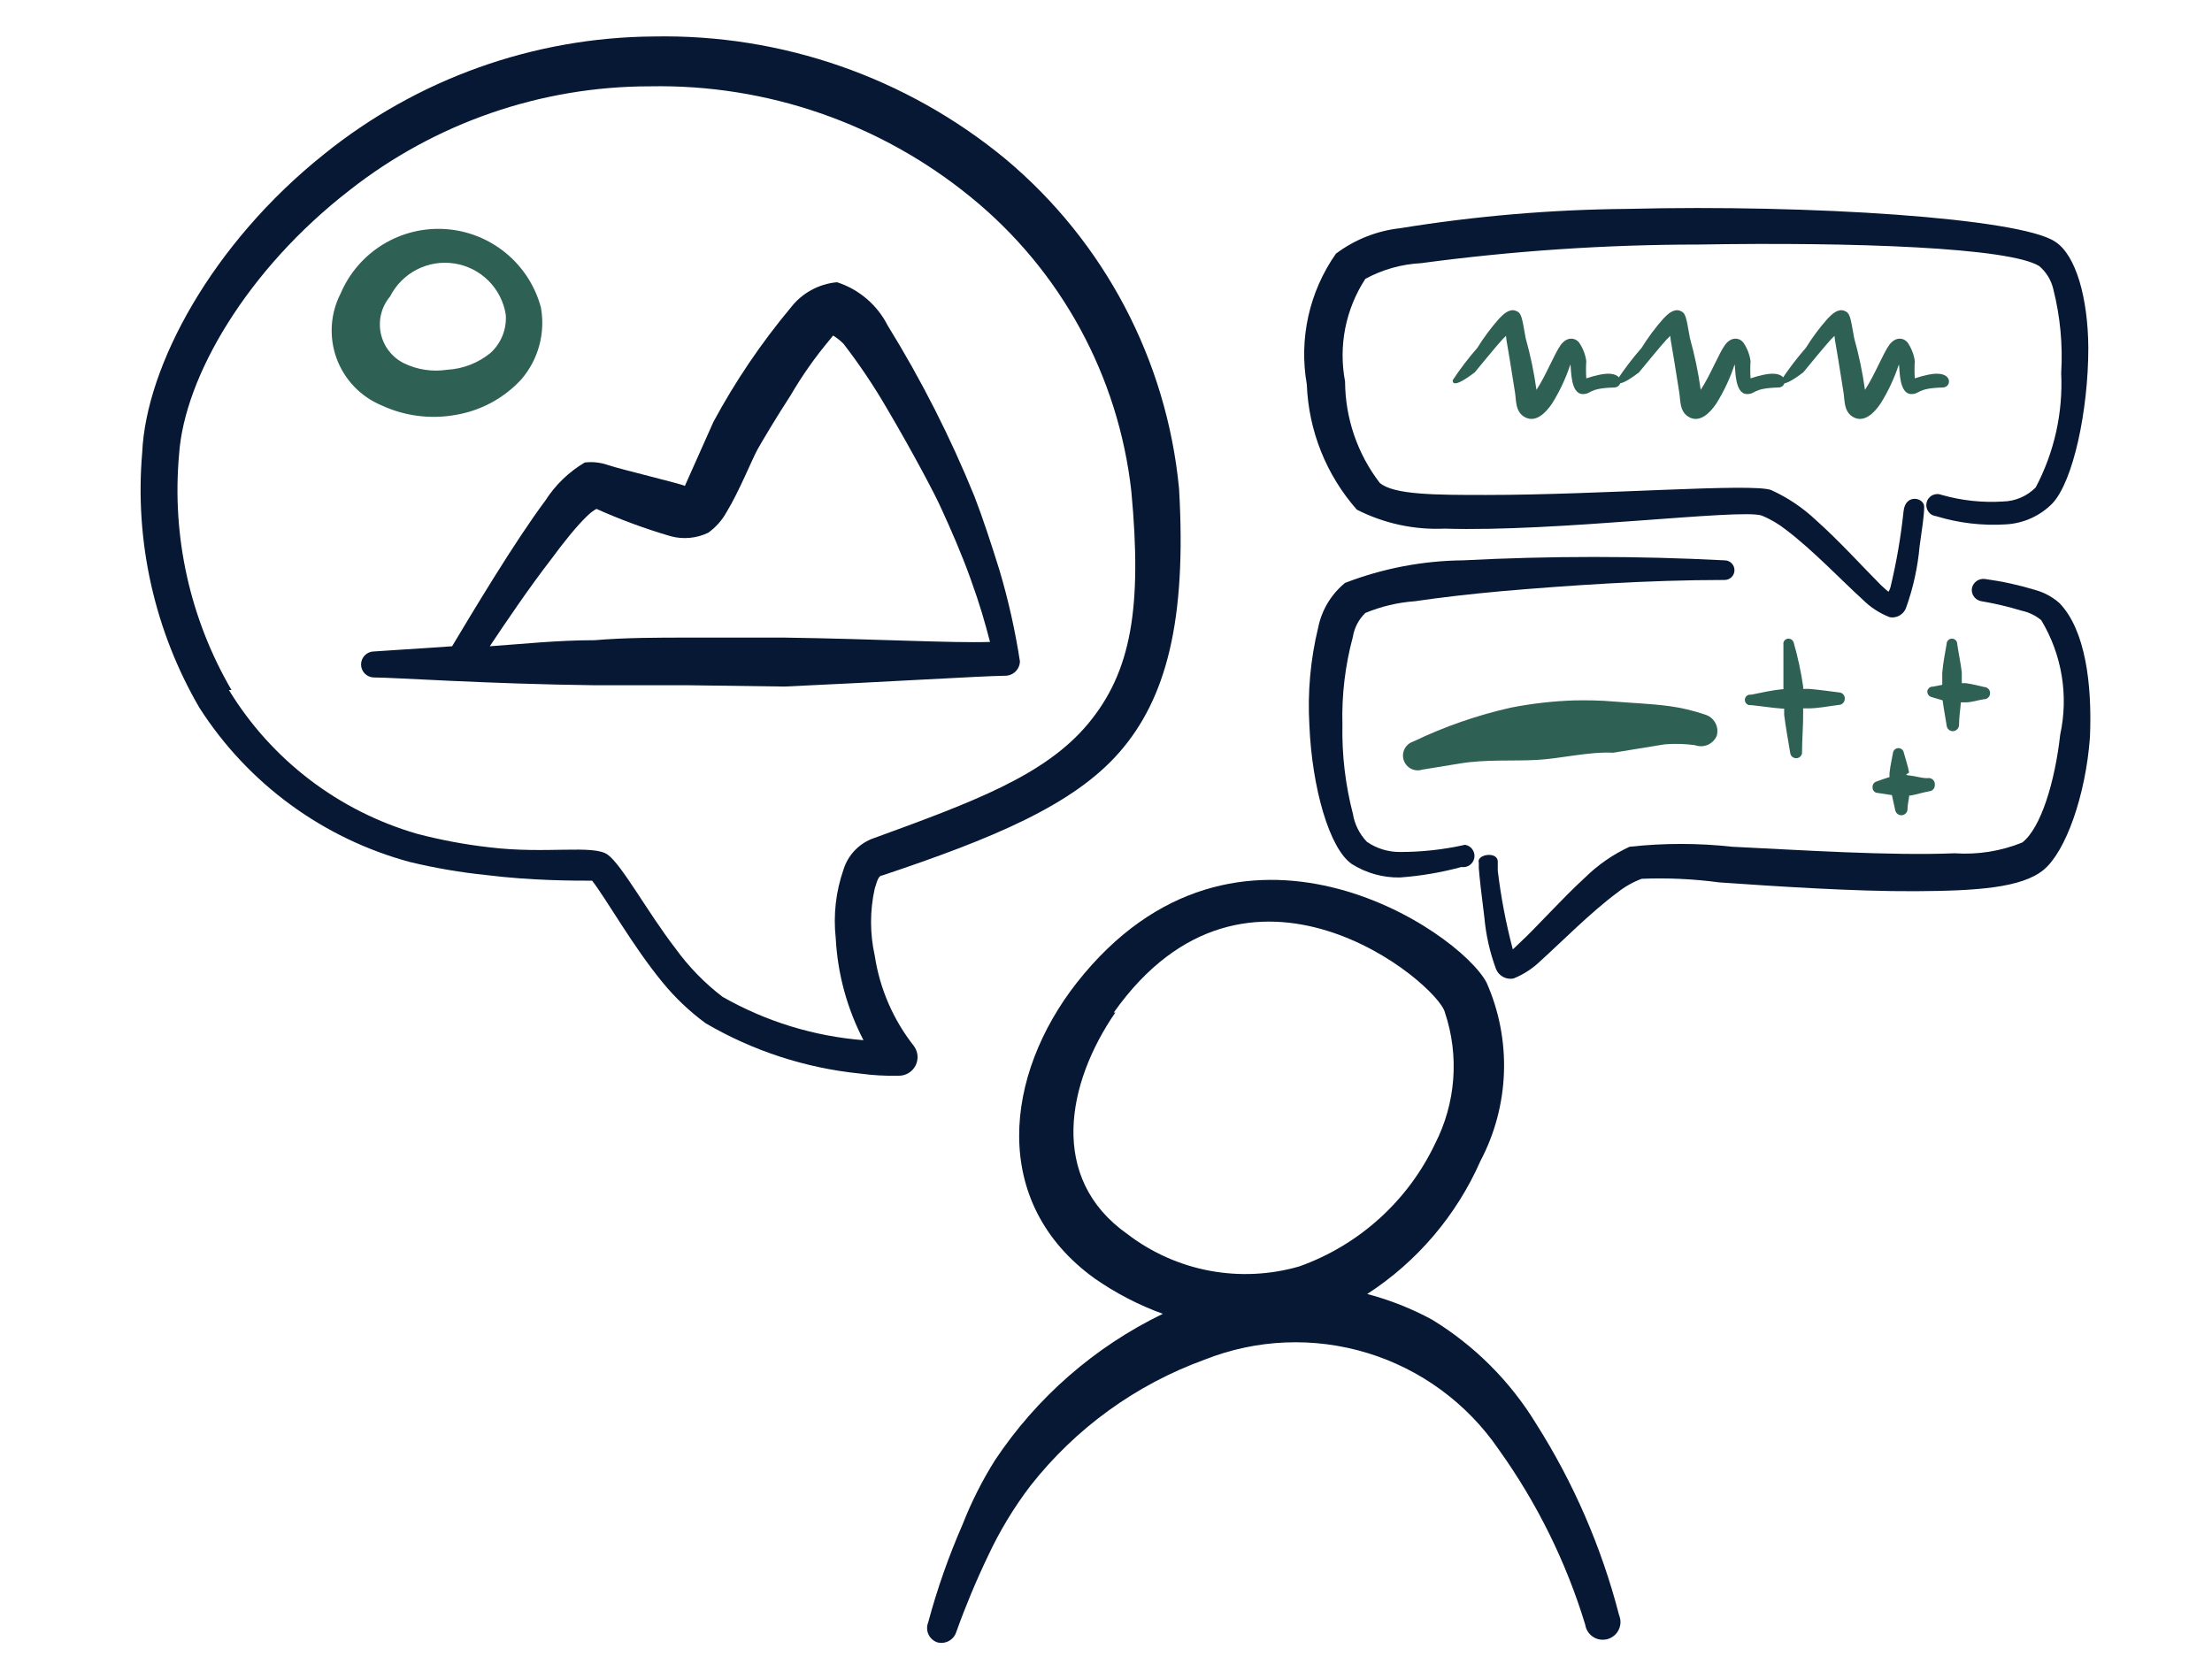
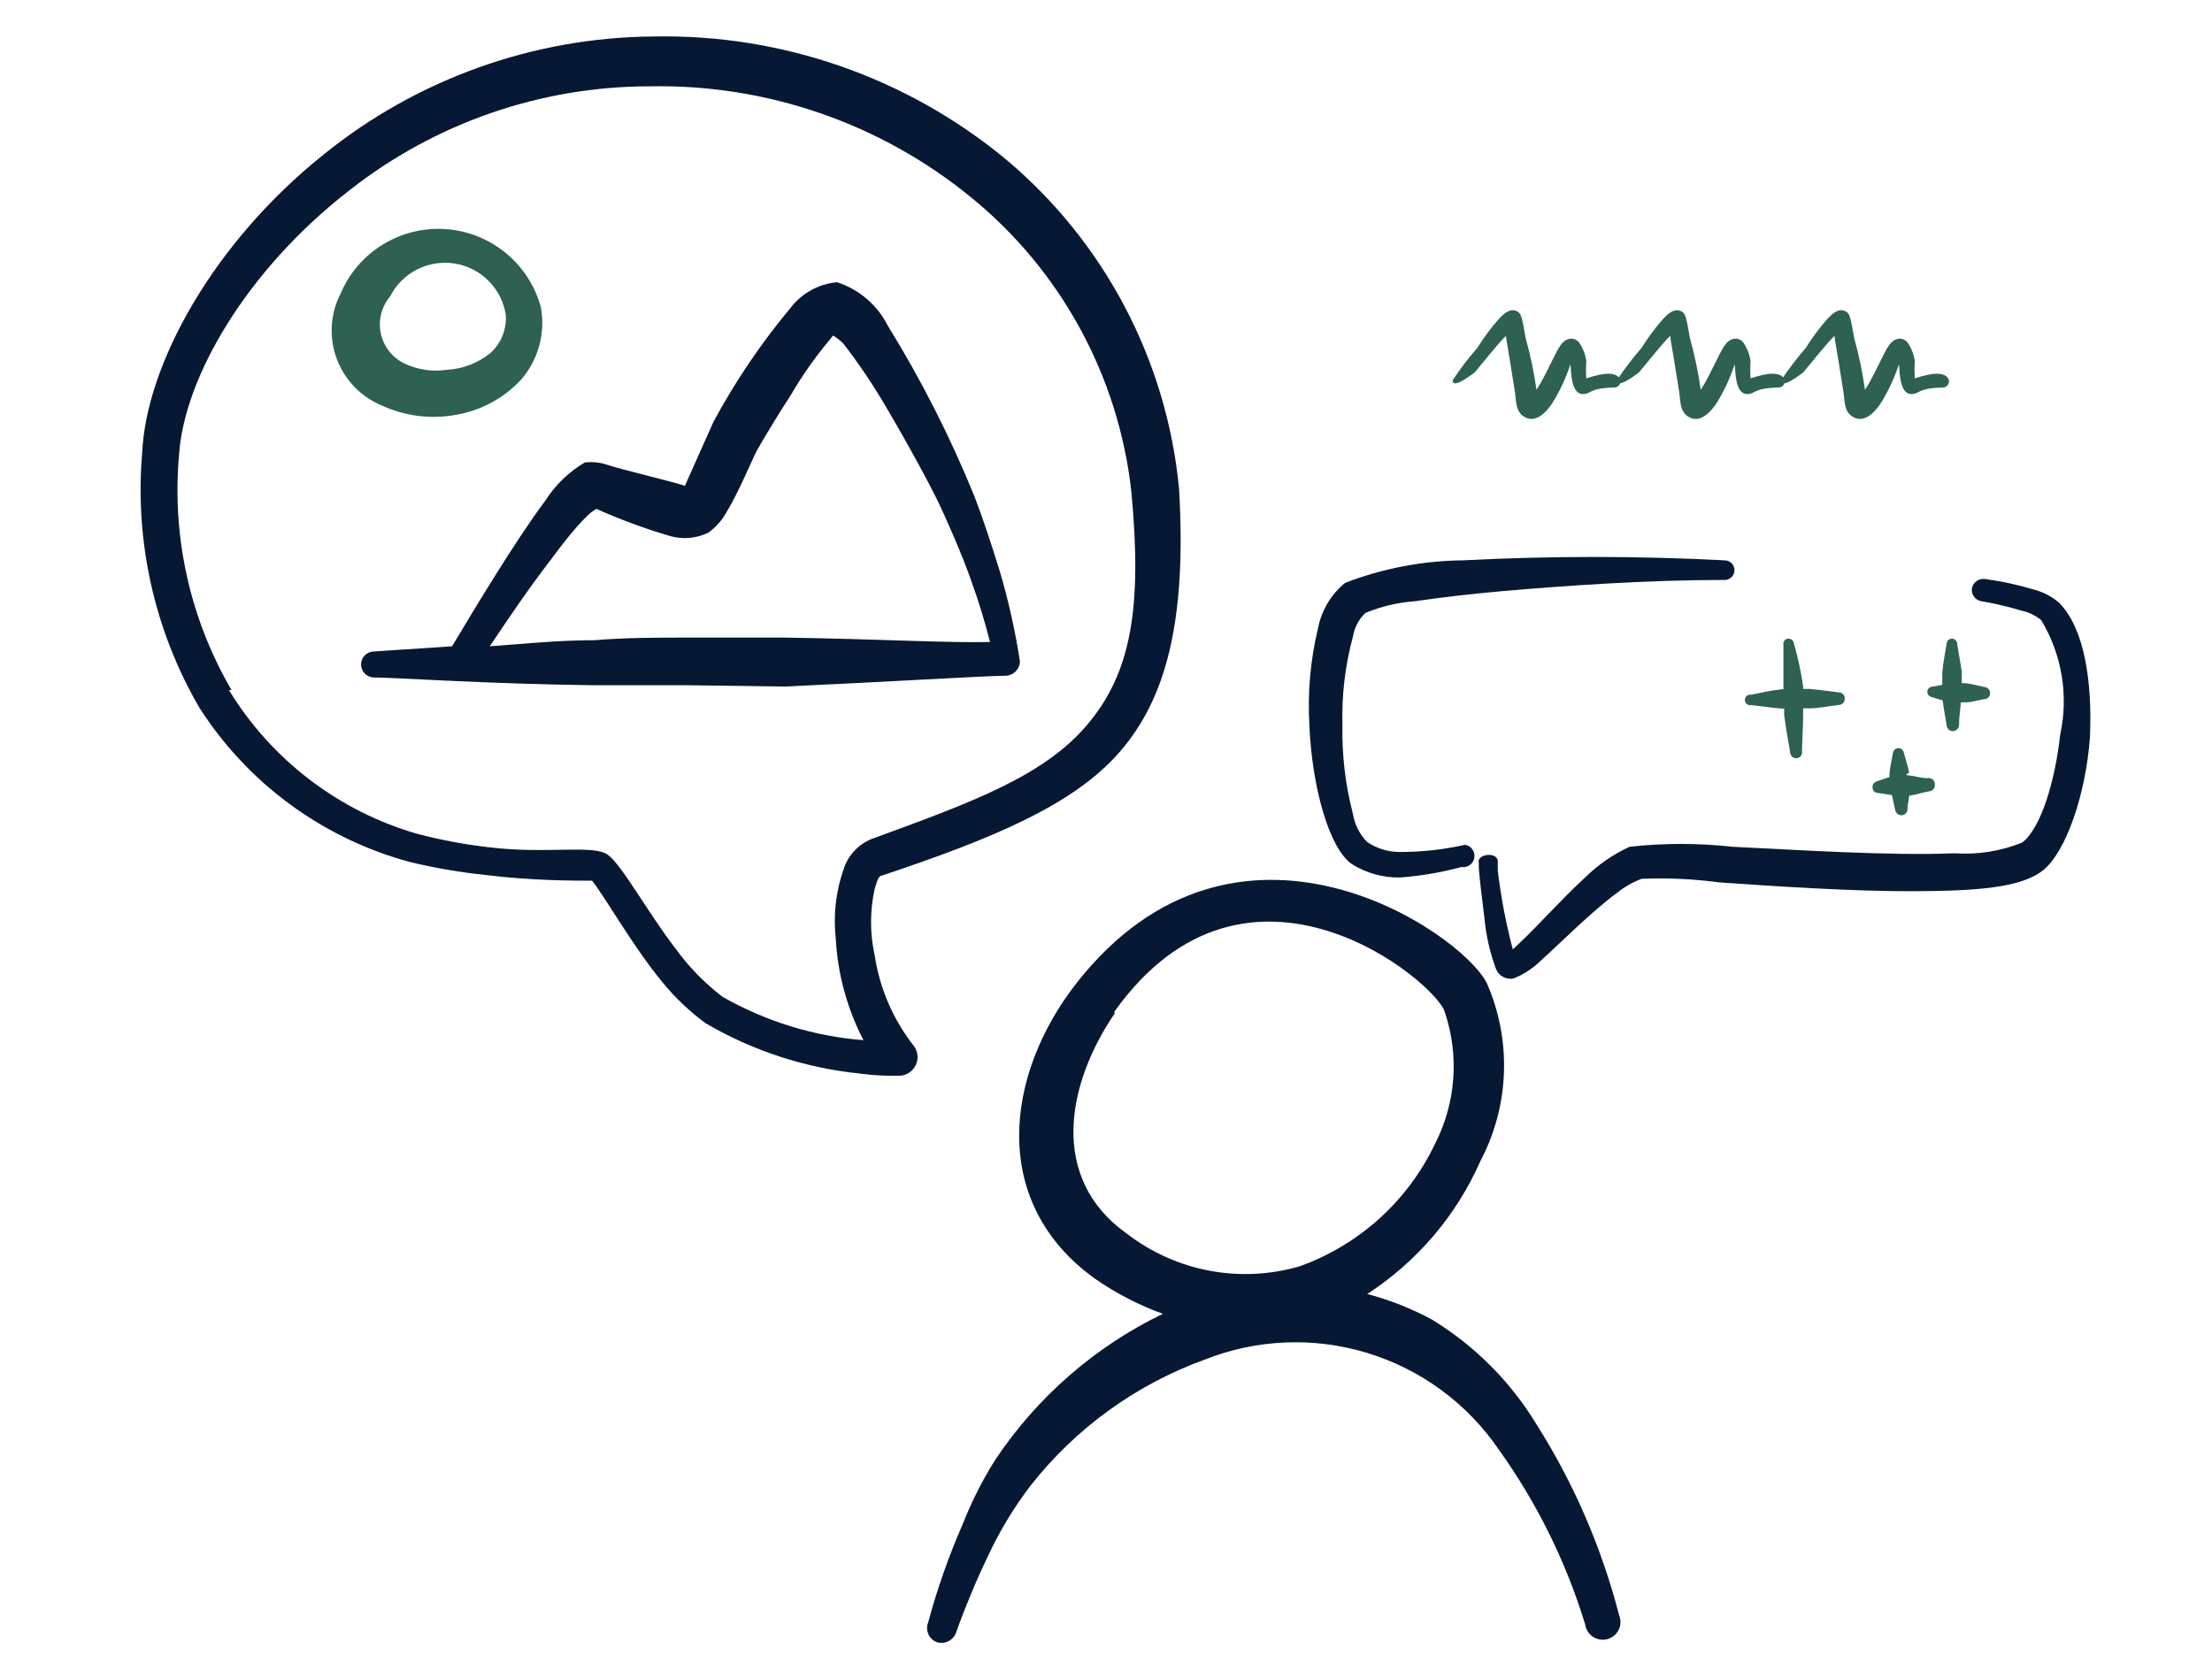
<svg xmlns="http://www.w3.org/2000/svg" width="101" height="76" viewBox="0 0 101 76" fill="none">
-   <path d="M91.576 23.948C90.507 24.014 89.435 23.887 88.411 23.575C88.338 23.567 88.267 23.544 88.204 23.507C88.141 23.47 88.087 23.419 88.045 23.359C88.003 23.299 87.975 23.231 87.962 23.159C87.949 23.086 87.952 23.012 87.971 22.941C87.989 22.87 88.023 22.804 88.07 22.748C88.116 22.691 88.174 22.645 88.24 22.613C88.306 22.581 88.378 22.564 88.451 22.562C88.525 22.561 88.597 22.575 88.665 22.604C89.572 22.861 90.516 22.962 91.457 22.903C92.019 22.891 92.554 22.661 92.95 22.261C93.799 20.655 94.201 18.85 94.114 17.035C94.192 15.75 94.071 14.461 93.756 13.213C93.662 12.8 93.436 12.428 93.114 12.153C91.755 11.302 84.633 11.048 77.541 11.168C73.307 11.171 69.077 11.456 64.88 12.019C63.991 12.065 63.124 12.31 62.342 12.735C61.439 14.12 61.107 15.8 61.416 17.423C61.424 19.098 61.98 20.724 62.999 22.052C63.641 22.604 65.567 22.604 67.866 22.604C73.062 22.604 80.02 22.052 80.871 22.38C81.618 22.719 82.304 23.178 82.901 23.739C83.976 24.695 85.096 25.934 85.888 26.725C86.022 26.845 86.126 26.949 86.231 27.024C86.27 26.958 86.3 26.888 86.32 26.815C86.595 25.669 86.795 24.507 86.918 23.336C87.007 22.53 87.858 22.724 87.858 23.142C87.858 23.56 87.754 24.187 87.649 24.948C87.564 25.901 87.359 26.84 87.037 27.741C86.986 27.892 86.883 28.02 86.746 28.102C86.609 28.184 86.448 28.215 86.291 28.188C85.825 28.01 85.403 27.735 85.051 27.382C84.126 26.546 82.767 25.113 81.558 24.202C81.218 23.93 80.841 23.708 80.438 23.545C79.497 23.216 71.032 24.306 65.97 24.142C64.579 24.206 63.195 23.907 61.954 23.276C60.556 21.691 59.749 19.67 59.669 17.558C59.488 16.524 59.511 15.464 59.739 14.439C59.967 13.415 60.395 12.445 60.998 11.586C61.856 10.94 62.872 10.538 63.94 10.421C67.366 9.865 70.83 9.57 74.301 9.54C82.648 9.331 92.218 9.958 93.831 11.033C94.801 11.645 95.339 13.646 95.353 15.886C95.353 18.737 94.667 21.977 93.711 22.992C93.144 23.567 92.382 23.908 91.576 23.948Z" fill="#071834" />
  <path d="M68.388 39.312V39.76C68.533 40.974 68.763 42.176 69.075 43.358L69.374 43.074C70.165 42.343 71.27 41.089 72.36 40.088C72.955 39.501 73.647 39.021 74.405 38.67C75.963 38.498 77.535 38.498 79.094 38.67C82.199 38.819 86.29 39.088 89.246 38.968C90.3 39.041 91.358 38.873 92.337 38.476C93.188 37.819 93.83 35.699 94.069 33.549C94.458 31.76 94.148 29.89 93.203 28.323C92.944 28.108 92.636 27.959 92.307 27.89C91.705 27.706 91.091 27.562 90.471 27.457C90.334 27.435 90.212 27.36 90.131 27.248C90.049 27.136 90.016 26.996 90.038 26.86C90.066 26.728 90.144 26.611 90.254 26.534C90.365 26.456 90.501 26.424 90.635 26.442C91.419 26.548 92.193 26.718 92.949 26.949C93.353 27.063 93.726 27.267 94.039 27.547C95.219 28.771 95.532 31.249 95.427 33.668C95.233 36.326 94.323 38.879 93.322 39.715C92.322 40.551 90.247 40.685 87.455 40.7C84.663 40.715 81.064 40.476 78.496 40.297C77.324 40.14 76.14 40.085 74.958 40.133C74.559 40.283 74.186 40.494 73.853 40.76C72.658 41.641 71.27 43.044 70.344 43.88C69.987 44.227 69.566 44.501 69.105 44.687C68.945 44.717 68.78 44.692 68.636 44.616C68.492 44.541 68.379 44.418 68.314 44.269C68.029 43.505 67.848 42.707 67.776 41.895C67.657 40.984 67.552 40.058 67.522 39.64V39.401C67.403 39.028 68.329 38.864 68.388 39.312Z" fill="#071834" />
  <path d="M61.414 26.621C63.134 25.957 64.96 25.608 66.804 25.59C70.783 25.384 74.77 25.384 78.748 25.59C78.867 25.59 78.981 25.638 79.065 25.722C79.149 25.806 79.196 25.92 79.196 26.038C79.196 26.157 79.149 26.271 79.065 26.355C78.981 26.439 78.867 26.486 78.748 26.486C75.195 26.486 71.582 26.74 68.611 26.994C67.118 27.128 65.714 27.293 64.609 27.457C63.829 27.512 63.062 27.694 62.34 27.994C62.038 28.287 61.84 28.669 61.772 29.084C61.419 30.393 61.258 31.746 61.295 33.101C61.268 34.47 61.428 35.836 61.772 37.162C61.851 37.645 62.075 38.093 62.414 38.446C62.854 38.748 63.374 38.909 63.907 38.909C64.912 38.911 65.913 38.801 66.894 38.58C67.028 38.602 67.149 38.676 67.228 38.787C67.308 38.897 67.341 39.035 67.319 39.17C67.297 39.304 67.223 39.425 67.112 39.505C67.002 39.585 66.864 39.617 66.729 39.595C65.811 39.844 64.871 40.004 63.922 40.073C63.147 40.087 62.384 39.874 61.727 39.461C60.697 38.759 59.906 35.967 59.787 33.13C59.698 31.626 59.834 30.116 60.19 28.651C60.352 27.854 60.785 27.137 61.414 26.621Z" fill="#071834" />
  <path d="M69.663 15.446C69.488 14.496 69.488 14.287 69.197 14.188C68.905 14.088 68.63 14.363 68.447 14.554C68.079 14.969 67.747 15.415 67.455 15.887C67.047 16.353 66.672 16.846 66.33 17.363C66.33 17.454 66.33 17.771 67.338 17.004C68.305 15.829 68.58 15.504 68.763 15.338C68.805 15.754 68.763 15.287 69.172 17.904C69.238 18.279 69.172 18.821 69.647 19.062C70.122 19.304 70.572 18.871 70.872 18.421C71.22 17.862 71.5 17.263 71.705 16.637C71.747 16.896 71.705 17.979 72.263 17.996C72.688 17.996 72.497 17.729 73.705 17.696C74.138 17.696 74.197 16.863 73.038 17.113C72.832 17.156 72.629 17.211 72.43 17.279C72.413 17.015 72.413 16.751 72.43 16.488C72.387 16.182 72.272 15.891 72.097 15.637C71.897 15.404 71.538 15.379 71.263 15.754C70.988 16.129 70.58 17.163 70.155 17.804C70.044 17.008 69.88 16.22 69.663 15.446Z" fill="#2E6053" />
  <path d="M77.163 15.446C76.988 14.496 76.988 14.287 76.697 14.188C76.405 14.088 76.13 14.363 75.947 14.554C75.579 14.969 75.247 15.415 74.955 15.887C74.547 16.353 74.172 16.846 73.83 17.363C73.83 17.454 73.83 17.771 74.838 17.004C75.805 15.829 76.08 15.504 76.263 15.338C76.305 15.754 76.263 15.287 76.672 17.904C76.738 18.279 76.672 18.821 77.147 19.062C77.622 19.304 78.072 18.871 78.372 18.421C78.72 17.862 79 17.263 79.205 16.637C79.247 16.896 79.205 17.979 79.763 17.996C80.188 17.996 79.997 17.729 81.205 17.696C81.638 17.696 81.697 16.863 80.538 17.113C80.332 17.156 80.129 17.211 79.93 17.279C79.913 17.015 79.913 16.751 79.93 16.488C79.887 16.182 79.772 15.891 79.597 15.637C79.397 15.404 79.038 15.379 78.763 15.754C78.488 16.129 78.08 17.163 77.655 17.804C77.544 17.008 77.38 16.22 77.163 15.446Z" fill="#2E6053" />
  <path d="M84.663 15.446C84.488 14.496 84.488 14.287 84.197 14.188C83.905 14.088 83.63 14.363 83.447 14.554C83.079 14.969 82.747 15.415 82.455 15.887C82.047 16.353 81.672 16.846 81.33 17.363C81.33 17.454 81.33 17.771 82.338 17.004C83.305 15.829 83.58 15.504 83.763 15.338C83.805 15.754 83.763 15.287 84.172 17.904C84.238 18.279 84.172 18.821 84.647 19.062C85.122 19.304 85.572 18.871 85.872 18.421C86.22 17.862 86.5 17.263 86.705 16.637C86.747 16.896 86.705 17.979 87.263 17.996C87.688 17.996 87.497 17.729 88.705 17.696C89.138 17.696 89.197 16.863 88.038 17.113C87.832 17.156 87.629 17.211 87.43 17.279C87.413 17.015 87.413 16.751 87.43 16.488C87.387 16.182 87.272 15.891 87.097 15.637C86.897 15.404 86.538 15.379 86.263 15.754C85.988 16.129 85.58 17.163 85.155 17.804C85.044 17.008 84.88 16.22 84.663 15.446Z" fill="#2E6053" />
  <path fill-rule="evenodd" clip-rule="evenodd" d="M84.006 31.626C83.531 31.568 83.073 31.501 82.598 31.46H82.331C82.335 31.421 82.335 31.382 82.331 31.343C82.234 30.676 82.092 30.016 81.906 29.368C81.894 29.306 81.859 29.251 81.808 29.214C81.757 29.177 81.694 29.16 81.631 29.168C81.6 29.172 81.569 29.182 81.542 29.199C81.514 29.215 81.49 29.236 81.472 29.262C81.453 29.288 81.44 29.317 81.433 29.349C81.426 29.38 81.425 29.412 81.431 29.443V31.168V31.476H81.373C80.898 31.526 80.44 31.626 79.956 31.726C79.921 31.72 79.885 31.721 79.851 31.73C79.817 31.739 79.785 31.755 79.757 31.778C79.73 31.8 79.708 31.829 79.693 31.861C79.678 31.893 79.67 31.928 79.67 31.964C79.67 31.999 79.678 32.035 79.693 32.067C79.708 32.099 79.73 32.127 79.757 32.15C79.785 32.173 79.817 32.189 79.851 32.198C79.885 32.207 79.921 32.208 79.956 32.201C80.44 32.251 80.898 32.326 81.365 32.36H81.465V32.643C81.54 33.226 81.64 33.793 81.74 34.376C81.746 34.448 81.78 34.514 81.835 34.561C81.889 34.607 81.96 34.631 82.031 34.626C82.067 34.624 82.102 34.615 82.134 34.599C82.166 34.583 82.195 34.561 82.218 34.534C82.242 34.507 82.259 34.475 82.27 34.441C82.281 34.406 82.285 34.37 82.281 34.335C82.281 33.735 82.34 33.143 82.331 32.543V32.351H82.548C83.023 32.351 83.481 32.251 83.956 32.193C84.029 32.193 84.099 32.164 84.151 32.112C84.202 32.061 84.231 31.991 84.231 31.918C84.239 31.85 84.219 31.781 84.177 31.727C84.135 31.673 84.074 31.637 84.006 31.626Z" fill="#2E6053" />
  <path fill-rule="evenodd" clip-rule="evenodd" d="M85.735 36.212L86.385 36.312L86.535 36.996C86.547 37.062 86.581 37.121 86.632 37.164C86.683 37.207 86.748 37.231 86.814 37.231C86.881 37.231 86.946 37.207 86.997 37.164C87.048 37.121 87.082 37.062 87.094 36.996C87.094 36.771 87.152 36.554 87.177 36.329H87.243C87.519 36.279 87.777 36.196 88.077 36.138C88.113 36.136 88.148 36.128 88.181 36.113C88.214 36.099 88.244 36.077 88.269 36.051C88.294 36.025 88.313 35.994 88.326 35.96C88.339 35.926 88.345 35.89 88.344 35.854C88.35 35.809 88.345 35.763 88.33 35.719C88.315 35.676 88.289 35.637 88.256 35.606C88.222 35.575 88.181 35.553 88.137 35.541C88.093 35.529 88.047 35.528 88.002 35.538C87.719 35.538 87.452 35.438 87.168 35.413C86.885 35.388 87.168 35.321 87.168 35.271C87.11 34.954 87.01 34.679 86.927 34.371C86.916 34.313 86.886 34.261 86.841 34.224C86.796 34.187 86.739 34.166 86.681 34.166C86.623 34.166 86.566 34.187 86.521 34.224C86.476 34.261 86.446 34.313 86.435 34.371C86.385 34.679 86.31 34.971 86.277 35.288C86.273 35.354 86.273 35.421 86.277 35.487C86.077 35.546 85.877 35.621 85.668 35.696C85.614 35.715 85.568 35.751 85.538 35.8C85.508 35.848 85.495 35.906 85.502 35.962C85.501 35.994 85.506 36.026 85.517 36.056C85.528 36.085 85.545 36.113 85.567 36.136C85.588 36.159 85.614 36.178 85.643 36.191C85.672 36.204 85.703 36.211 85.735 36.212Z" fill="#2E6053" />
  <path fill-rule="evenodd" clip-rule="evenodd" d="M88.167 31.825L88.7 31.983C88.75 32.366 88.825 32.741 88.883 33.125C88.888 33.198 88.921 33.267 88.975 33.317C89.029 33.367 89.101 33.394 89.175 33.391C89.249 33.387 89.319 33.354 89.371 33.3C89.422 33.246 89.45 33.174 89.45 33.1C89.45 32.758 89.508 32.416 89.533 32.075H89.75C90.033 32.075 90.3 31.975 90.583 31.933C90.62 31.934 90.655 31.928 90.689 31.915C90.723 31.902 90.754 31.883 90.78 31.858C90.807 31.834 90.828 31.804 90.843 31.771C90.857 31.738 90.866 31.702 90.867 31.666C90.869 31.63 90.864 31.593 90.852 31.558C90.839 31.523 90.82 31.491 90.795 31.464C90.77 31.437 90.74 31.415 90.707 31.399C90.673 31.384 90.637 31.376 90.6 31.375C90.317 31.308 90.05 31.241 89.767 31.2H89.575V30.708C89.525 30.266 89.433 29.875 89.367 29.408C89.367 29.344 89.341 29.282 89.296 29.237C89.251 29.192 89.189 29.166 89.125 29.166C89.061 29.166 88.999 29.192 88.954 29.237C88.909 29.282 88.883 29.344 88.883 29.408C88.808 29.85 88.725 30.241 88.683 30.725V31.275L88.258 31.358C88.227 31.356 88.195 31.36 88.165 31.37C88.134 31.38 88.106 31.396 88.082 31.417C88.058 31.438 88.039 31.463 88.025 31.492C88.01 31.52 88.002 31.551 88 31.583C88 31.635 88.016 31.687 88.046 31.73C88.075 31.773 88.118 31.806 88.167 31.825Z" fill="#2E6053" />
-   <path fill-rule="evenodd" clip-rule="evenodd" d="M78.386 33.604C78.415 33.504 78.423 33.4 78.411 33.297C78.399 33.194 78.367 33.095 78.316 33.004C78.266 32.914 78.197 32.834 78.116 32.77C78.034 32.706 77.941 32.659 77.841 32.631C77.312 32.45 76.765 32.321 76.21 32.246C75.397 32.138 74.547 32.108 73.765 32.043C72.982 31.978 72.524 31.98 71.898 31.986C70.919 32.018 69.945 32.128 68.984 32.317C67.447 32.663 65.953 33.182 64.533 33.864C64.448 33.891 64.37 33.934 64.302 33.99C64.234 34.047 64.178 34.117 64.137 34.195C64.096 34.273 64.071 34.359 64.063 34.447C64.055 34.535 64.065 34.624 64.092 34.708C64.118 34.793 64.161 34.871 64.218 34.939C64.274 35.007 64.344 35.063 64.422 35.104C64.501 35.145 64.586 35.17 64.674 35.178C64.762 35.185 64.851 35.176 64.936 35.149L66.674 34.865C67.849 34.673 69.07 34.764 70.17 34.705C71.271 34.645 72.52 34.321 73.663 34.375L76.013 33.992C76.474 33.954 76.937 33.967 77.394 34.031C77.583 34.1 77.791 34.094 77.975 34.015C78.16 33.935 78.307 33.788 78.386 33.604Z" fill="#2E6053" />
  <path d="M6.493 20.666C6.671 16.708 9.68 11.127 14.786 7.05C19.053 3.603 24.363 1.705 29.848 1.666C35.702 1.55 41.404 3.537 45.918 7.267C50.429 11.048 53.272 16.45 53.835 22.309C54.191 28.365 53.241 31.908 51.123 34.342C49.006 36.777 45.305 38.301 40.278 39.983C40.1 39.983 40.04 40.28 39.941 40.577C39.716 41.587 39.716 42.634 39.941 43.644C40.169 45.148 40.783 46.566 41.722 47.761C41.82 47.89 41.88 48.043 41.893 48.204C41.907 48.365 41.874 48.527 41.8 48.67C41.725 48.813 41.611 48.932 41.471 49.013C41.331 49.094 41.171 49.133 41.01 49.127C40.428 49.14 39.845 49.107 39.268 49.028C36.782 48.777 34.379 47.994 32.222 46.732C31.485 46.192 30.82 45.56 30.243 44.852C28.878 43.189 27.71 41.091 27.037 40.22C26.226 40.22 24.266 40.22 22.208 39.963C21.035 39.843 19.871 39.644 18.725 39.369C14.753 38.3 11.324 35.787 9.106 32.324C7.055 28.8 6.143 24.728 6.493 20.666ZM10.452 31.512C12.397 34.703 15.47 37.048 19.061 38.083C20.14 38.365 21.238 38.57 22.346 38.696C24.959 39.013 27.096 38.558 27.75 39.033C28.403 39.508 29.57 41.665 30.837 43.308C31.443 44.149 32.17 44.896 32.994 45.525C34.967 46.649 37.163 47.325 39.427 47.504C38.678 46.061 38.246 44.476 38.16 42.853C38.042 41.79 38.164 40.715 38.516 39.706C38.613 39.396 38.777 39.112 38.996 38.872C39.215 38.633 39.483 38.445 39.783 38.32C44.394 36.638 47.7 35.431 49.679 33.056C51.658 30.681 52.153 27.752 51.658 22.448C51.073 17.181 48.444 12.355 44.335 9.009C40.209 5.636 35.017 3.84 29.689 3.942C24.707 3.939 19.869 5.612 15.954 8.692C11.303 12.294 8.413 17.203 8.176 20.765C7.84 24.509 8.677 28.265 10.57 31.512H10.452Z" fill="#071834" />
  <path d="M45.639 26.05C45.263 24.843 44.868 23.636 44.492 22.666C43.392 19.96 42.068 17.352 40.533 14.868C40.297 14.402 39.971 13.986 39.573 13.647C39.176 13.307 38.715 13.049 38.218 12.889C37.803 12.926 37.401 13.05 37.036 13.251C36.672 13.451 36.353 13.726 36.1 14.056C34.754 15.669 33.574 17.413 32.577 19.262L31.271 22.191C31.093 22.092 28.361 21.439 27.768 21.241C27.425 21.119 27.059 21.078 26.699 21.122C25.97 21.553 25.353 22.15 24.898 22.864C23.493 24.744 21.533 28.029 20.643 29.514L17.08 29.751C16.923 29.751 16.772 29.814 16.66 29.925C16.549 30.037 16.486 30.188 16.486 30.345C16.486 30.503 16.549 30.654 16.66 30.765C16.772 30.876 16.923 30.939 17.08 30.939C18.01 30.939 22.226 31.236 27.194 31.295H31.508L35.823 31.354C40.593 31.137 44.69 30.879 45.877 30.86C45.965 30.862 46.053 30.848 46.136 30.816C46.219 30.785 46.294 30.737 46.359 30.677C46.423 30.616 46.475 30.543 46.511 30.463C46.547 30.382 46.567 30.295 46.57 30.206C46.354 28.802 46.044 27.413 45.639 26.05ZM35.744 29.118H31.469C30.024 29.118 28.559 29.118 27.154 29.237C25.432 29.237 23.809 29.415 22.364 29.514C23.116 28.386 24.146 26.862 25.155 25.555C25.749 24.744 26.343 24.012 26.798 23.576C26.927 23.444 27.073 23.331 27.233 23.24C28.332 23.732 29.462 24.148 30.618 24.487C31.192 24.643 31.803 24.587 32.34 24.328C32.693 24.074 32.984 23.742 33.191 23.359C33.725 22.488 34.358 20.944 34.576 20.548C34.794 20.152 35.506 18.965 36.1 18.054C36.62 17.161 37.216 16.313 37.881 15.521L38.039 15.323C38.212 15.43 38.371 15.556 38.514 15.699C39.238 16.638 39.899 17.623 40.494 18.648C41.661 20.627 42.71 22.607 42.987 23.24C43.403 24.15 43.878 25.219 44.313 26.426C44.749 27.634 44.967 28.405 45.204 29.316C43.482 29.375 39.979 29.177 35.803 29.118H35.744Z" fill="#071834" />
  <path d="M20.818 18.945C21.967 18.75 23.018 18.179 23.807 17.322C24.19 16.875 24.469 16.348 24.623 15.78C24.777 15.211 24.802 14.616 24.697 14.036C24.434 13.062 23.874 12.195 23.095 11.555C22.316 10.914 21.357 10.532 20.351 10.463C19.345 10.393 18.342 10.639 17.482 11.166C16.622 11.693 15.948 12.475 15.553 13.403C15.32 13.857 15.183 14.354 15.151 14.863C15.119 15.373 15.193 15.883 15.367 16.363C15.542 16.842 15.814 17.28 16.166 17.65C16.518 18.019 16.943 18.312 17.414 18.509C18.476 19.004 19.666 19.156 20.818 18.945ZM17.81 13.541C18.078 13.011 18.508 12.579 19.037 12.308C19.566 12.037 20.167 11.941 20.755 12.033C21.342 12.126 21.885 12.402 22.305 12.822C22.725 13.242 23.002 13.785 23.094 14.373C23.117 14.696 23.067 15.021 22.947 15.323C22.827 15.624 22.64 15.895 22.401 16.114C21.84 16.575 21.147 16.845 20.422 16.886C19.748 16.99 19.057 16.887 18.443 16.589C18.174 16.456 17.94 16.263 17.757 16.026C17.573 15.789 17.447 15.513 17.386 15.219C17.325 14.926 17.331 14.622 17.404 14.332C17.478 14.041 17.616 13.771 17.81 13.541Z" fill="#2E6053" />
  <path d="M70.142 65.024C68.957 63.08 67.324 61.447 65.38 60.262C64.446 59.757 63.455 59.365 62.428 59.095C64.705 57.618 66.501 55.508 67.595 53.024C68.253 51.776 68.621 50.395 68.67 48.985C68.72 47.575 68.45 46.172 67.88 44.881C66.642 42.5 56.452 35.619 49.166 44.881C45.88 49.071 45.166 54.905 49.975 58.381C50.94 59.054 51.989 59.599 53.095 60C49.987 61.504 47.339 63.815 45.428 66.69C44.845 67.618 44.351 68.599 43.952 69.619C43.317 71.07 42.791 72.566 42.38 74.095C42.346 74.181 42.329 74.273 42.331 74.365C42.333 74.458 42.353 74.549 42.391 74.633C42.429 74.717 42.483 74.793 42.551 74.856C42.619 74.919 42.698 74.968 42.785 75C42.965 75.052 43.158 75.031 43.323 74.942C43.488 74.853 43.611 74.703 43.666 74.524C44.09 73.341 44.575 72.18 45.118 71.047C45.645 69.918 46.292 68.848 47.047 67.857C49.106 65.23 51.861 63.234 54.999 62.095C57.37 61.152 59.991 61.044 62.432 61.788C64.872 62.532 66.987 64.085 68.428 66.19C70.172 68.624 71.507 71.326 72.38 74.19C72.397 74.304 72.437 74.413 72.499 74.51C72.561 74.607 72.642 74.69 72.739 74.753C72.835 74.816 72.943 74.858 73.057 74.875C73.171 74.893 73.287 74.886 73.398 74.856C73.508 74.825 73.612 74.771 73.7 74.697C73.788 74.624 73.86 74.532 73.91 74.428C73.96 74.325 73.988 74.212 73.991 74.097C73.994 73.982 73.972 73.868 73.928 73.762C73.129 70.669 71.852 67.721 70.142 65.024ZM50.856 46.238C56.975 37.595 65.666 44.928 65.975 46.238C66.303 47.218 66.432 48.253 66.354 49.283C66.277 50.314 65.994 51.318 65.523 52.238C64.281 54.848 62.055 56.86 59.333 57.833C57.999 58.22 56.593 58.288 55.228 58.032C53.863 57.776 52.578 57.202 51.475 56.357C47.856 53.809 48.714 49.452 50.928 46.238H50.856Z" fill="#071834" />
</svg>